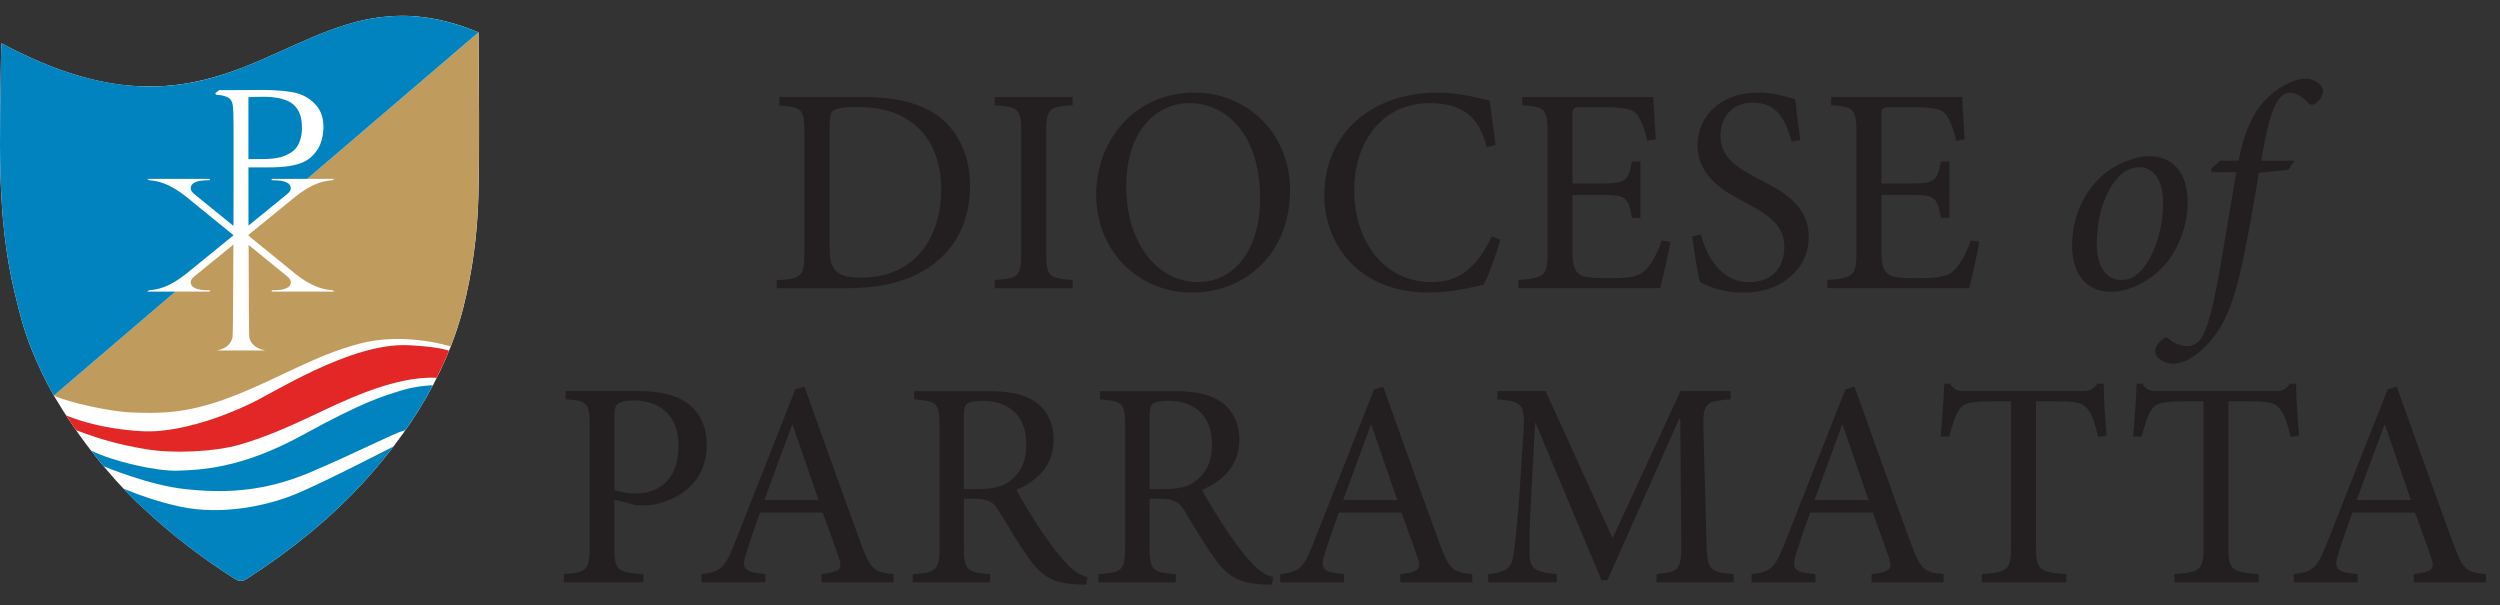
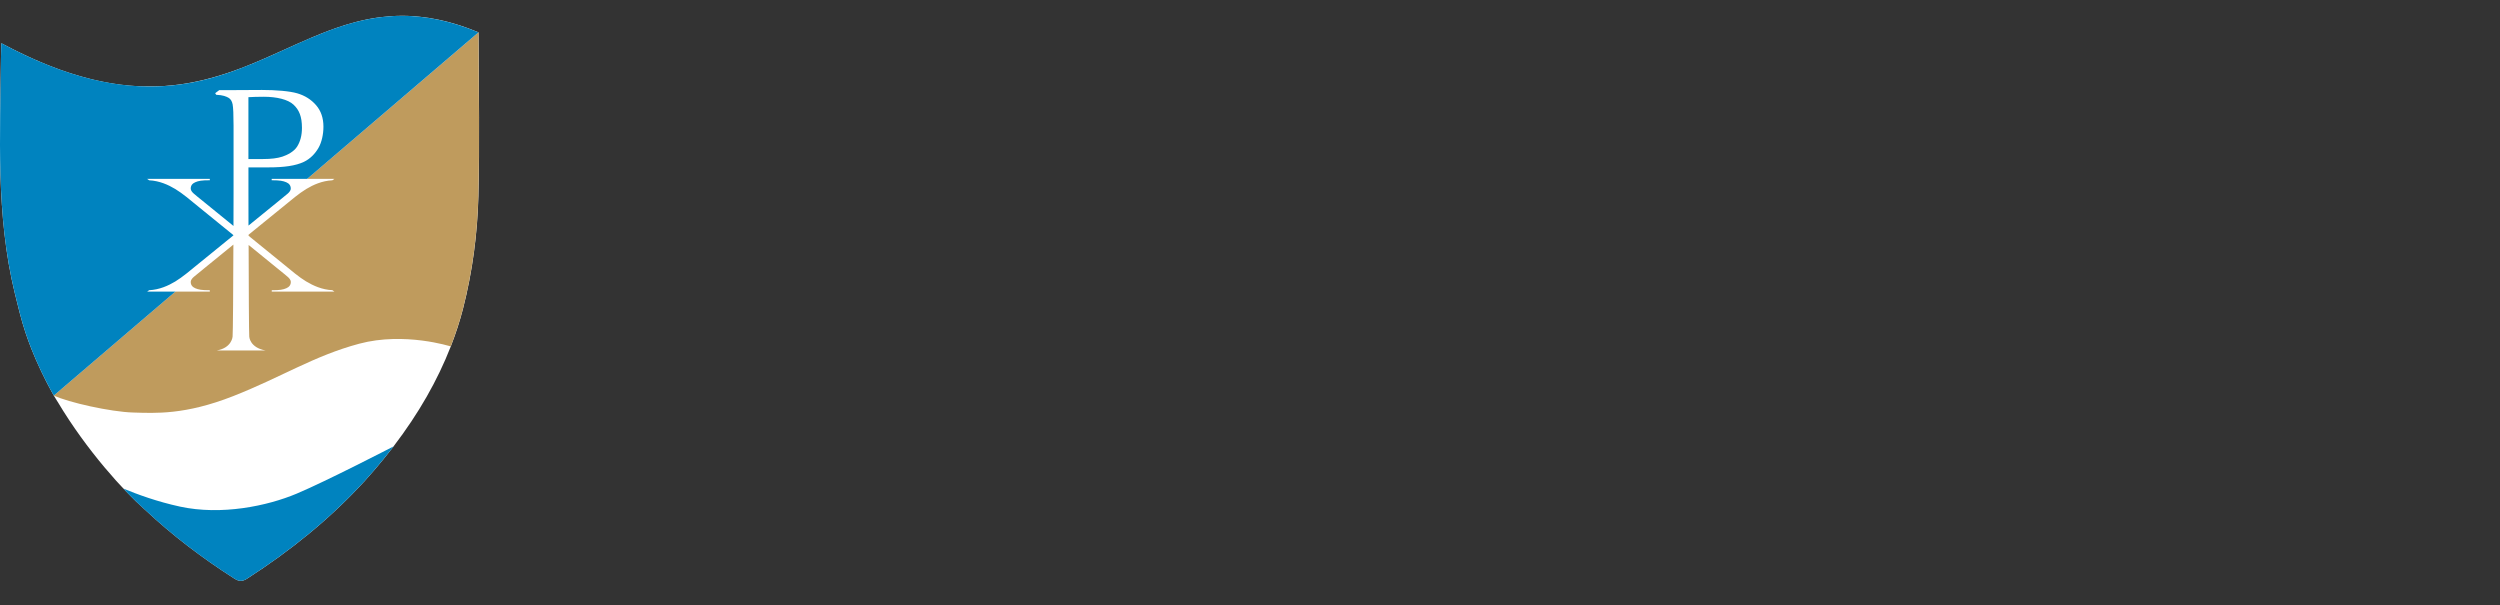
<svg xmlns="http://www.w3.org/2000/svg" viewBox="0 0 595.79 144.27">
  <rect x="0" y="0" width="595.79" height="144.27" fill="#333333" stroke="none" />
  <g id="a">
    <path d="m114.06,9.06c0-.45-.02-.9-.03-1.35-.05-.02-.09-.04-.14-.06-.75-.31-1.49-.6-2.23-.87-.06-.02-.12-.05-.18-.07-2.41-.88-4.73-1.54-6.96-2.01-.03,0-.06-.01-.09-.02-.73-.15-1.45-.29-2.16-.4h0c-.12-.02-.24-.03-.35-.05h0c-.23-.03-.46-.06-.69-.09-1.85-.25-3.65-.38-5.38-.38-.87,0-1.72.04-2.56.09h0c-.22.01-.44.03-.66.05h0c-.74.06-1.48.13-2.21.23h0s-.1.01-.15.02c-1.78.24-3.52.59-5.22,1.03,0,0,0,0,0,0-.11.03-.22.05-.32.08h0c-.81.21-1.62.44-2.42.69h0c-.06.02-.12.04-.18.06-2.56.8-5.07,1.77-7.57,2.82,0,0,0,0,0,0h0s0,0,0,0c-1.35.57-2.69,1.16-4.04,1.76h0s-.06.03-.09.04c0,0,0,0,0,0-1.13.51-2.27,1.03-3.41,1.54-.02,0-.04.02-.06.03-1.24.56-2.49,1.12-3.75,1.67-.09.04-.19.08-.28.12-.02,0-.04.02-.06.03-1.29.56-2.59,1.11-3.92,1.64,0,0,0,0,0,0-.51.2-1.02.4-1.53.6-.16.06-.33.12-.49.18-.32.12-.64.24-.96.35-.04.01-.07.03-.11.04-.19.07-.39.14-.58.21-.31.11-.63.22-.94.32-.02,0-.05.02-.07.02-.2.07-.4.13-.6.2-.2.07-.4.13-.6.19-.15.05-.3.1-.45.14-.19.06-.38.12-.57.18-.16.05-.33.09-.49.14-.26.08-.53.16-.79.23-.12.03-.23.07-.35.1-.21.06-.42.11-.63.16-.34.09-.68.18-1.02.27-.14.03-.29.07-.43.1-.16.04-.32.07-.49.11-.26.06-.51.12-.77.18-.2.04-.4.08-.6.12-.37.08-.75.15-1.12.22-.22.04-.44.08-.66.12-.38.06-.75.12-1.13.18-.21.03-.43.06-.64.09-.18.02-.37.04-.55.07-.24.03-.48.06-.72.09-.18.02-.35.04-.52.06-.31.03-.63.05-.95.08-.29.03-.58.06-.88.08-.08,0-.16,0-.24.01-.33.02-.66.03-.99.05-.21,0-.42.02-.64.03-.21,0-.42,0-.64.01-.42,0-.85.01-1.28.01-.24,0-.48,0-.73,0-.06,0-.11,0-.17,0-.36,0-.72-.02-1.08-.03-.25-.01-.5-.02-.75-.03-.15,0-.31-.02-.47-.03-.29-.02-.58-.04-.87-.06-.23-.02-.45-.03-.68-.05-.59-.05-1.19-.12-1.79-.19-.09-.01-.18-.02-.27-.03-.69-.09-1.4-.19-2.11-.31-.21-.03-.42-.08-.63-.11-.51-.09-1.01-.18-1.53-.29-.27-.05-.54-.11-.81-.17-.05-.01-.1-.02-.15-.03-.42-.09-.84-.19-1.27-.29-.28-.07-.57-.14-.85-.21-.33-.08-.67-.18-1.01-.27-.15-.04-.31-.08-.46-.12-.28-.08-.55-.15-.83-.23-.25-.07-.5-.15-.75-.23-.32-.1-.64-.19-.96-.29-.21-.06-.41-.12-.62-.19-.79-.25-1.59-.53-2.39-.81-.17-.06-.35-.13-.53-.2-.64-.23-1.28-.47-1.93-.73-.29-.11-.58-.24-.88-.35-.55-.22-1.1-.45-1.65-.69-.32-.14-.65-.28-.97-.42-.53-.23-1.06-.47-1.6-.72-.02,0-.04-.02-.06-.03-.33-.15-.66-.3-.99-.46-.34-.16-.69-.33-1.03-.5-.26-.13-.52-.25-.78-.38-.29-.14-.58-.28-.88-.43-.9-.46-1.81-.93-2.74-1.42H.31s0,0,0,0c-.03,1.01-.06,2.02-.07,3.04-.18,18.9-1.26,37.86,3.28,56.51.78,3.18,1.54,6.39,2.58,9.5.01.04.03.07.04.11h0c.4,1.19.84,2.4,1.31,3.6h0c.33.84.69,1.69,1.05,2.52h0c.09.2.18.4.27.6h0c.29.65.58,1.3.88,1.94,0,0,0,0,0,0,.09.2.18.39.28.59h0c.36.76.73,1.51,1.11,2.25h0c.12.23.24.46.36.69,0,0,0,0,0,0,.31.59.62,1.18.94,1.75.07.12.13.25.2.36,0,0,0,0,.01.01.09.16.18.33.27.49l.85,1.4.06.08c7.01,11.77,15.98,21.46,20.49,25.43.09.08.19.16.28.25,6.54,6.14,13.71,11.59,21.4,16.49.55.35,1.03.52,1.5.51h0s0,0,0,0c.47,0,.95-.18,1.48-.52,10.31-6.63,19.68-14.19,27.79-23.01l.06-.05c.82-.91,1.61-1.81,2.39-2.71.74-.85,1.46-1.72,2.17-2.59.57-.69,1.12-1.39,1.66-2.08.29-.37.6-.73.88-1.1-.01,0-.03.01-.04.02,6.02-7.88,10.48-15.73,13.64-23.81,1.14-2.94,2.14-5.94,2.93-9.03,2.24-8.79,3.43-17.76,3.66-26.78.31-12.56.09-25.13.04-37.7Z" fill="#fff" />
  </g>
  <g id="b">
-     <path d="m574.55,119.16h-12.9c2.1-5.75,4.34-11.85,6.59-17.88h.15l6.17,17.88Zm17.88,19.62v-1.95c-4.56-.42-5.46-1.05-7.71-7.09-4.48-12.19-9.19-25.52-13.53-37.58l-2.18.63-14.52,36.81c-2.45,6.17-3.43,6.6-7.84,7.23v1.95h15.21v-1.95c-5.26-.49-5.89-1.19-4.35-5.61.92-2.95,1.96-5.9,3.09-9.05h14.94c1.54,4.28,2.95,8.06,3.86,10.8.91,2.74.28,3.29-4.15,3.86v1.95h17.18Zm-44.53-34.92c-.35-4.07-.7-9.19-.7-12.41h-1.47c-1.12,1.34-1.68,1.75-3.58,1.75h-27.69c-1.96,0-2.88-.14-3.86-1.75h-1.4c-.14,3.85-.49,8.41-.84,12.62h2.03c.84-3.08,1.4-5.05,2.24-6.24.92-1.62,2.32-2.18,8.14-2.18h4.35v34.5c0,5.54-.56,6.25-6.94,6.66v1.95h20.11v-1.95c-6.66-.42-7.22-1.12-7.22-6.66v-34.5h4.98c5.26,0,6.45.49,7.57,2.18.84,1.12,1.47,2.87,2.25,6.24l2.03-.21Zm-45.86,0c-.35-4.07-.7-9.19-.7-12.41h-1.47c-1.12,1.34-1.68,1.75-3.57,1.75h-27.7c-1.97,0-2.88-.14-3.86-1.75h-1.4c-.14,3.85-.49,8.41-.84,12.62h2.03c.84-3.08,1.4-5.05,2.24-6.24.91-1.62,2.32-2.18,8.14-2.18h4.35v34.5c0,5.54-.56,6.25-6.95,6.66v1.95h20.12v-1.95c-6.66-.42-7.22-1.12-7.22-6.66v-34.5h4.98c5.25,0,6.45.49,7.57,2.18.84,1.12,1.48,2.87,2.24,6.24l2.03-.21Zm-56.72,15.3h-12.91c2.1-5.75,4.35-11.85,6.59-17.88h.14l6.17,17.88Zm17.88,19.62v-1.95c-4.56-.42-5.47-1.05-7.71-7.09-4.48-12.19-9.18-25.52-13.53-37.58l-2.17.63-14.52,36.81c-2.45,6.17-3.43,6.6-7.84,7.23v1.95h15.21v-1.95c-5.26-.49-5.89-1.19-4.35-5.61.91-2.95,1.96-5.9,3.09-9.05h14.93c1.54,4.28,2.95,8.06,3.86,10.8.91,2.74.28,3.29-4.14,3.86v1.95h17.18Zm-50.01,0v-1.95c-6.09-.57-6.31-.91-6.52-8.35l-.7-25.39c-.21-7.23.28-7.37,6.45-7.93v-1.96h-11.93l-16.18,35.06-15.96-35.06h-11.51v1.96c6.39.63,6.74.91,6.1,10.03l-.98,14.58c-.57,7.3-.99,10.38-1.33,12.84-.5,2.95-1.9,3.72-5.97,4.21v1.95h16.33v-1.95c-4.63-.49-6.31-.98-6.45-4.35-.06-2.8-.06-5.89.22-11.64l1.08-19.99h.14l15.68,37.44h1.41l17.09-38.43h.28l.21,28.62c.07,7.44-.21,7.78-5.88,8.35v1.95h18.44Zm-80.2-19.62h-12.9c2.1-5.75,4.35-11.85,6.59-17.88h.14l6.17,17.88Zm17.88,19.62v-1.95c-4.56-.42-5.47-1.05-7.71-7.09-4.48-12.19-9.18-25.52-13.53-37.58l-2.17.63-14.52,36.81c-2.45,6.17-3.43,6.6-7.84,7.23v1.95h15.21v-1.95c-5.26-.49-5.89-1.19-4.35-5.61.91-2.95,1.97-5.9,3.09-9.05h14.94c1.54,4.28,2.95,8.06,3.86,10.8.91,2.74.28,3.29-4.14,3.86v1.95h17.17Zm-76.92-22.22v-17.25c0-1.9.29-2.74.77-3.09.56-.42,1.76-.7,3.79-.7,5.33,0,10.32,2.81,10.32,10.38,0,3.79-1.12,6.59-3.86,8.7-1.75,1.4-4.07,1.96-7.64,1.96h-3.37Zm29.45,20.96c-1.54-.42-3.16-1.19-5.05-3.29-1.68-1.82-3.16-3.65-5.67-7.3-2.1-3.16-5.05-7.86-6.23-10.16,5.18-2.24,8.9-5.96,8.9-11.99,0-4.21-1.82-7.37-4.62-9.19-2.66-1.74-6.1-2.38-11.22-2.38h-17.39v1.96c5.47.49,6.03.7,6.03,6.66v28.19c0,5.96-.63,6.39-6.38,6.81v1.95h18.44v-1.95c-5.62-.42-6.25-.84-6.25-6.81v-11.16h2.25c3.65,0,4.84.84,6.03,2.81,2.1,3.43,4.63,7.79,7.09,11.22,3.16,4.56,6.1,6.09,11.35,6.37.84.07,1.61.07,2.45.07l.28-1.82Zm-73.69-20.96v-17.25c0-1.9.28-2.74.77-3.09.56-.42,1.75-.7,3.79-.7,5.33,0,10.31,2.81,10.31,10.38,0,3.79-1.12,6.59-3.86,8.7-1.75,1.4-4.07,1.96-7.65,1.96h-3.37Zm29.45,20.96c-1.54-.42-3.16-1.19-5.05-3.29-1.68-1.82-3.15-3.65-5.67-7.3-2.1-3.16-5.05-7.86-6.24-10.16,5.19-2.24,8.9-5.96,8.9-11.99,0-4.21-1.82-7.37-4.62-9.19-2.66-1.74-6.1-2.38-11.22-2.38h-17.39v1.96c5.47.49,6.03.7,6.03,6.66v28.19c0,5.96-.63,6.39-6.38,6.81v1.95h18.44v-1.95c-5.62-.42-6.25-.84-6.25-6.81v-11.16h2.25c3.65,0,4.84.84,6.03,2.81,2.11,3.43,4.63,7.79,7.09,11.22,3.15,4.56,6.09,6.09,11.35,6.37.84.07,1.61.07,2.45.07l.28-1.82Zm-64.08-18.37h-12.91c2.1-5.75,4.34-11.85,6.59-17.88h.14l6.17,17.88Zm17.87,19.62v-1.95c-4.56-.42-5.46-1.05-7.7-7.09-4.49-12.19-9.19-25.52-13.54-37.58l-2.17.63-14.51,36.81c-2.45,6.17-3.43,6.6-7.85,7.23v1.95h15.21v-1.95c-5.26-.49-5.89-1.19-4.35-5.61.91-2.95,1.97-5.9,3.08-9.05h14.94c1.54,4.28,2.95,8.06,3.86,10.8.91,2.74.28,3.29-4.14,3.86v1.95h17.17Zm-66.54-39.19c0-1.96.21-2.81.77-3.3.49-.49,1.97-.84,3.93-.84,5.75,0,10.59,3.22,10.59,10.8,0,8.91-5.61,11.36-10.17,11.36-2.31,0-4.21-.49-5.12-.84v-17.18Zm-11.63-6.38v1.96c5.19.35,5.75.63,5.75,6.8v28.05c0,5.83-.56,6.39-6.17,6.81v1.95h19v-1.95c-6.31-.42-6.95-.77-6.95-6.74v-11.01l5.19,1.33c.77.07,2.11.07,3.16,0,6.81-.91,13.67-5.32,13.67-14.37,0-4.63-1.82-7.86-4.55-9.89-2.8-2.1-6.8-2.94-11.78-2.94h-17.31Z" fill="#231f20" />
-     <path d="m529.01,38.31l-2.1,1.96.21.77h5.82c-1.19,6.87-2.11,12.76-3.79,22.44-2.32,13.61-4,16.56-4.91,17.61-.71.84-1.82,1.4-3.01,1.4-1.26,0-3.29-.71-4.42-1.75-.42-.42-.77-.49-1.33,0-1.05.84-1.89,2.03-1.89,2.94-.07,1.61,2.32,3.01,4.35,3.01,1.9,0,4.84-1.12,7.92-4.41,3.86-3.99,6.44-9.25,8.9-21.32,1.54-7.79,2.31-12.06,3.57-19.78l7.01-.7,1.47-2.17h-7.92c2.1-12.98,4.21-16.21,6.8-16.21,1.47,0,2.95.91,4.42,2.46.49.56,1.19.49,1.76.07.77-.56,1.75-1.82,1.75-2.87.07-1.26-1.75-3.01-4.21-3.01-2.8,0-6.8,2.03-10.03,5.6-3.15,3.51-4.84,8.63-5.89,13.96h-4.49Zm-23.42,28.4c-3.72,0-5.89-3.3-5.89-8.48,0-10.8,4.71-16.56,7.43-17.75.78-.35,1.62-.63,2.67-.63,3.23,0,5.68,2.74,5.68,8.42,0,8.98-3.86,16.41-7.65,18.03-.7.28-1.4.42-2.24.42m-2.52,2.8c3.92,0,7.78-1.89,10.8-4.41,4.9-4.07,7.49-10.94,7.49-16.97,0-6.95-3.5-10.93-9.32-10.93-2.18,0-5.05.9-7.58,2.24-5.82,3.08-10.65,10.03-10.65,19.15,0,5.68,2.59,10.93,9.25,10.93m-33.44-12.2c-.92,2.8-2.25,5.19-3.44,6.59-1.54,1.82-3.5,2.38-8.83,2.38-3.51,0-5.97-.06-7.3-.91-1.27-.91-1.68-2.38-1.68-5.68v-13.26h6.66c6.1,0,6.6.42,7.52,5.47h2.02v-13.46h-2.02c-.92,4.7-1.27,5.26-7.59,5.26h-6.59v-15.92c0-2.11.14-2.24,2.31-2.24h5.33c5.05,0,6.94.49,7.92,1.96.92,1.54,1.62,3.08,2.25,6.03l2.03-.35c-.21-3.58-.56-8.35-.56-10.1h-31.26v1.96c5.47.49,6.03.7,6.03,7.02v27.91c0,5.68-.56,6.25-6.94,6.73v1.95h33.79c.63-2.16,2.03-8.76,2.45-11.07l-2.1-.28Zm-40.6-23.99c-.56-4.42-.91-7.15-1.19-9.67-2.66-.84-5.61-1.61-8.84-1.61-9.04,0-14.44,5.74-14.44,12.48,0,7.93,7.08,11.43,11.57,13.82,5.26,2.8,9.12,5.26,9.12,10.45s-3.16,8.42-8.42,8.42c-7.23,0-10.37-7.09-11.5-11.36l-2.03.48c.42,3.38,1.33,9.41,1.89,10.88.63.35,1.68.84,3.43,1.47,1.75.49,4,1.05,6.88,1.05,9.33,0,15.56-5.88,15.56-13.24,0-7.86-6.65-11.15-12.12-13.96-5.54-2.87-8.91-5.26-8.91-10.38,0-3.79,2.39-7.71,7.78-7.71,6.11,0,7.93,4.84,9.19,9.33l2.03-.43Zm-33.03,23.99c-.91,2.8-2.24,5.19-3.43,6.59-1.54,1.82-3.5,2.38-8.83,2.38-3.51,0-5.96-.06-7.29-.91-1.27-.91-1.69-2.38-1.69-5.68v-13.26h6.67c6.1,0,6.59.42,7.5,5.47h2.02v-13.46h-2.02c-.91,4.7-1.26,5.26-7.58,5.26h-6.6v-15.92c0-2.11.14-2.24,2.32-2.24h5.34c5.05,0,6.94.49,7.92,1.96.91,1.54,1.61,3.08,2.24,6.03l2.03-.35c-.2-3.58-.56-8.35-.56-10.1h-31.26v1.96c5.47.49,6.03.7,6.03,7.02v27.91c0,5.68-.56,6.25-6.94,6.73v1.95h33.79c.63-2.16,2.03-8.76,2.46-11.07l-2.11-.28Zm-40.45-.99c-3.51,7.02-7.3,10.88-14.44,10.88-10.67,0-18.37-8.98-18.37-22.09,0-10.66,6.24-20.55,17.95-20.55,7.57,0,11.78,3.01,13.61,10.45l2.1-.49c-.42-3.79-.84-6.59-1.4-10.59-1.96-.35-6.73-1.89-12.41-1.89-15.64,0-26.98,9.74-26.98,24.47,0,11.15,7.64,23.2,25.09,23.2,5.05,0,10.94-1.39,12.9-1.89,1.27-2.31,3.02-7.5,4-10.72l-2.03-.78Zm-72.14-31.76c9.19,0,16.9,7.86,16.9,22.65,0,13.46-7.02,19.99-14.8,19.99-9.89,0-17.11-9.61-17.11-22.79s7.15-19.85,15.01-19.85m1.4-2.52c-14.73,0-23.56,11.7-23.56,24.33,0,13.46,10.09,23.34,22.79,23.34s23.41-9.25,23.41-24.39c0-14.03-10.71-23.28-22.64-23.28m-29.17,46.62v-1.95c-5.75-.42-6.31-.77-6.31-6.8v-28.06c0-5.96.56-6.38,6.31-6.8v-1.96h-18.57v1.96c5.75.42,6.31.84,6.31,6.8v28.06c0,5.96-.56,6.38-6.31,6.8v1.95h18.57Zm-57.91-38.35c0-2.74.21-3.5.91-4,.7-.49,2.52-.84,5.47-.84,4.7,0,8.77.84,11.93,2.87,5.61,3.3,8.28,9.54,8.28,16.76,0,11.22-6.03,21.04-19.15,21.04-5.12,0-7.43-1.33-7.43-6.66v-29.17Zm-11.98-7.22v2.03c5.39.42,5.96.7,5.96,6.73v28.12c0,5.96-.56,6.38-6.59,6.8v1.89h16.61c8.63,0,15.57-1.75,20.83-5.81,5.39-4.07,8.62-10.31,8.62-18.73,0-6.59-2.45-11.71-5.88-15.08-4.35-4.14-10.94-5.96-19.85-5.96h-19.69Z" fill="#231f20" />
-   </g>
+     </g>
  <g id="c">
-     <path d="m59.14,96.43s-14.08,7.01-25.45,6.33c-10.7-.63-17.2-3.45-17.93-3.78.78,1.2,1.55,2.38,2.35,3.53.51.19,3.55,1.31,4.69,1.67,1.25.39,5.17,1.73,11.94,2.86,6.77,1.13,16.61.6,22.34-1.06,5.73-1.66,10.92-3.88,17.42-6.94,6.5-3.05,19.26-9.55,29.57-9,1.07-2.14,2.05-4.29,2.93-6.46-.17-.07-2.59-.97-9.62-1.31-13.98-.68-32.81,11.82-38.24,14.16Z" fill="#e32726" />
-     <path d="m72.05,103.71c-14.74,8.09-24.61,8.28-29.72,8.46-5.09.18-15.71-2.29-20.66-4.82,1.03,1.33,2.04,2.59,3.04,3.78,0,0,.01,0,.01,0,0,0,10.69,4.49,19.38,5.43,8.7.94,18.3.87,29.64-3.92,11.32-4.79,19.63-9.2,22.88-10.17,2.48-3.54,4.66-7.09,6.55-10.66-1.07.04-4.34.24-7.8,1.33-4.23,1.34-8.58,2.48-23.32,10.57Z" fill="#0083bf" />
    <path d="m42.89,120.73c-5.38-1.16-10.21-2.93-13.5-4.3,1.87,1.99,3.54,3.61,4.82,4.75.09.08.19.16.28.25,6.54,6.14,13.71,11.59,21.4,16.49.55.35,1.03.52,1.5.51h0s0,0,0,0c.47,0,.95-.18,1.48-.52,10.31-6.63,19.68-14.19,27.79-23.01l.06-.05c.82-.91,1.61-1.81,2.39-2.71.74-.85,1.46-1.72,2.17-2.59.57-.69,1.12-1.39,1.66-2.08.29-.37.6-.73.88-1.1-.01,0-.03.01-.04.02,0,0-16.03,8.3-23.07,11.25-7.03,2.96-17.96,5.23-27.83,3.09Z" fill="#0083bf" />
  </g>
  <g id="d">
    <path d="m114.06,9.06c0-.45-.02-.9-.03-1.35l-.41.35c-.14.12-.32.28-.54.46L12.82,94.26s.02,0,.03.01h0c3.37,1.62,13.53,3.89,18.85,4.04,5.33.15,12.35.61,23.85-3.9,11.5-4.51,19.28-9.62,30.07-12.5,10.79-2.88,21.79.65,21.79.65,1.14-2.94,2.14-5.94,2.93-9.03,2.24-8.79,3.43-17.76,3.66-26.78.31-12.56.09-25.13.04-37.7Z" fill="#bf9b5d" />
  </g>
  <g id="e">
    <path d="m66.95,12.2C50.17,19.8,32.12,27.37.31,10.29c-.03,1.01-.06,2.02-.07,3.04-.18,18.9-1.26,37.86,3.28,56.51.78,3.18,1.54,6.39,2.58,9.5,1.69,5.08,4.13,10.33,6.72,14.93L114.03,7.71c-6.66-2.77-12.73-3.94-18.19-3.94-10.67,0-19.59,4.22-28.89,8.43" fill="#0083bf" />
  </g>
  <g id="f">
    <path d="m72.99,67.09c-1.79-1.08-3.51-2.57-5.69-4.35l-8.06-6.55c0-.08,0-.16,0-.25l8.06-6.55c2.19-1.78,3.91-3.27,5.69-4.35,1.66-1,3.77-1.95,6.21-2.07l.49-.34h-14.94v.33c1.96,0,2.7.15,3.48.48.68.29,1.11.81,1.06,1.59-.02.33-.31.76-.71,1.1-.34.29-1.14.96-2.61,2.14l-6.75,5.49c0-3.98-.01-7.03-.01-7.76v-6.11h4.77c3.75,0,6.49-.38,8.47-1.33,1.49-.72,2.63-1.91,3.43-3.28.8-1.37,1.2-3.3,1.2-5.09,0-2.06-.58-3.77-1.75-5.12-1.17-1.35-2.67-2.3-4.49-2.83-1.83-.53-5.04-.8-8.42-.8-1.84,0-4.04.03-7.35.04h-2.82s-.97.73-.97.73l.24.38c1.64.06,2.45.43,2.95.72.5.29.82.81.97,1.57.14.76.22,2.44.22,5.05v16.07c0,.78,0,3.85-.02,7.85l-6.86-5.58c-1.47-1.17-2.26-1.84-2.61-2.14-.4-.34-.69-.77-.71-1.1-.05-.78.38-1.3,1.06-1.59.78-.34,1.52-.48,3.48-.48v-.33h-14.94l.49.34c2.44.12,4.55,1.07,6.21,2.07,1.79,1.08,3.51,2.57,5.69,4.35l8.17,6.64s0,.04,0,.07l-8.17,6.64c-2.19,1.78-3.91,3.27-5.69,4.35-1.66,1-3.77,1.95-6.21,2.07l-.49.34h14.94v-.33c-1.96,0-2.7-.15-3.48-.48-.68-.3-1.11-.81-1.06-1.59.02-.33.31-.76.71-1.1.34-.29,1.14-.96,2.61-2.14l6.84-5.57c-.03,9.66-.1,21.47-.19,21.93,0,0-.15,2.66-3.76,3.3h11.61c-3.79-.68-3.88-3.3-3.88-3.3-.07-.49-.13-12.21-.15-21.84l6.73,5.48c1.47,1.17,2.26,1.84,2.61,2.14.4.34.69.77.71,1.1.05.78-.38,1.3-1.06,1.59-.78.34-1.52.48-3.48.48v.33h14.94l-.49-.34c-2.44-.12-4.55-1.07-6.21-2.07Zm-13.78-43.93c.58-.06,2.59-.1,3.69-.1,2.98,0,5.74.63,7.07,1.9,1.33,1.26,1.99,2.81,1.99,5.52,0,1.77-.39,3.26-1.16,4.47-.77,1.21-2.35,2-3.51,2.38-1.16.38-2.68.57-4.57.57h-3.52v-14.74Z" fill="#fff" />
  </g>
</svg>